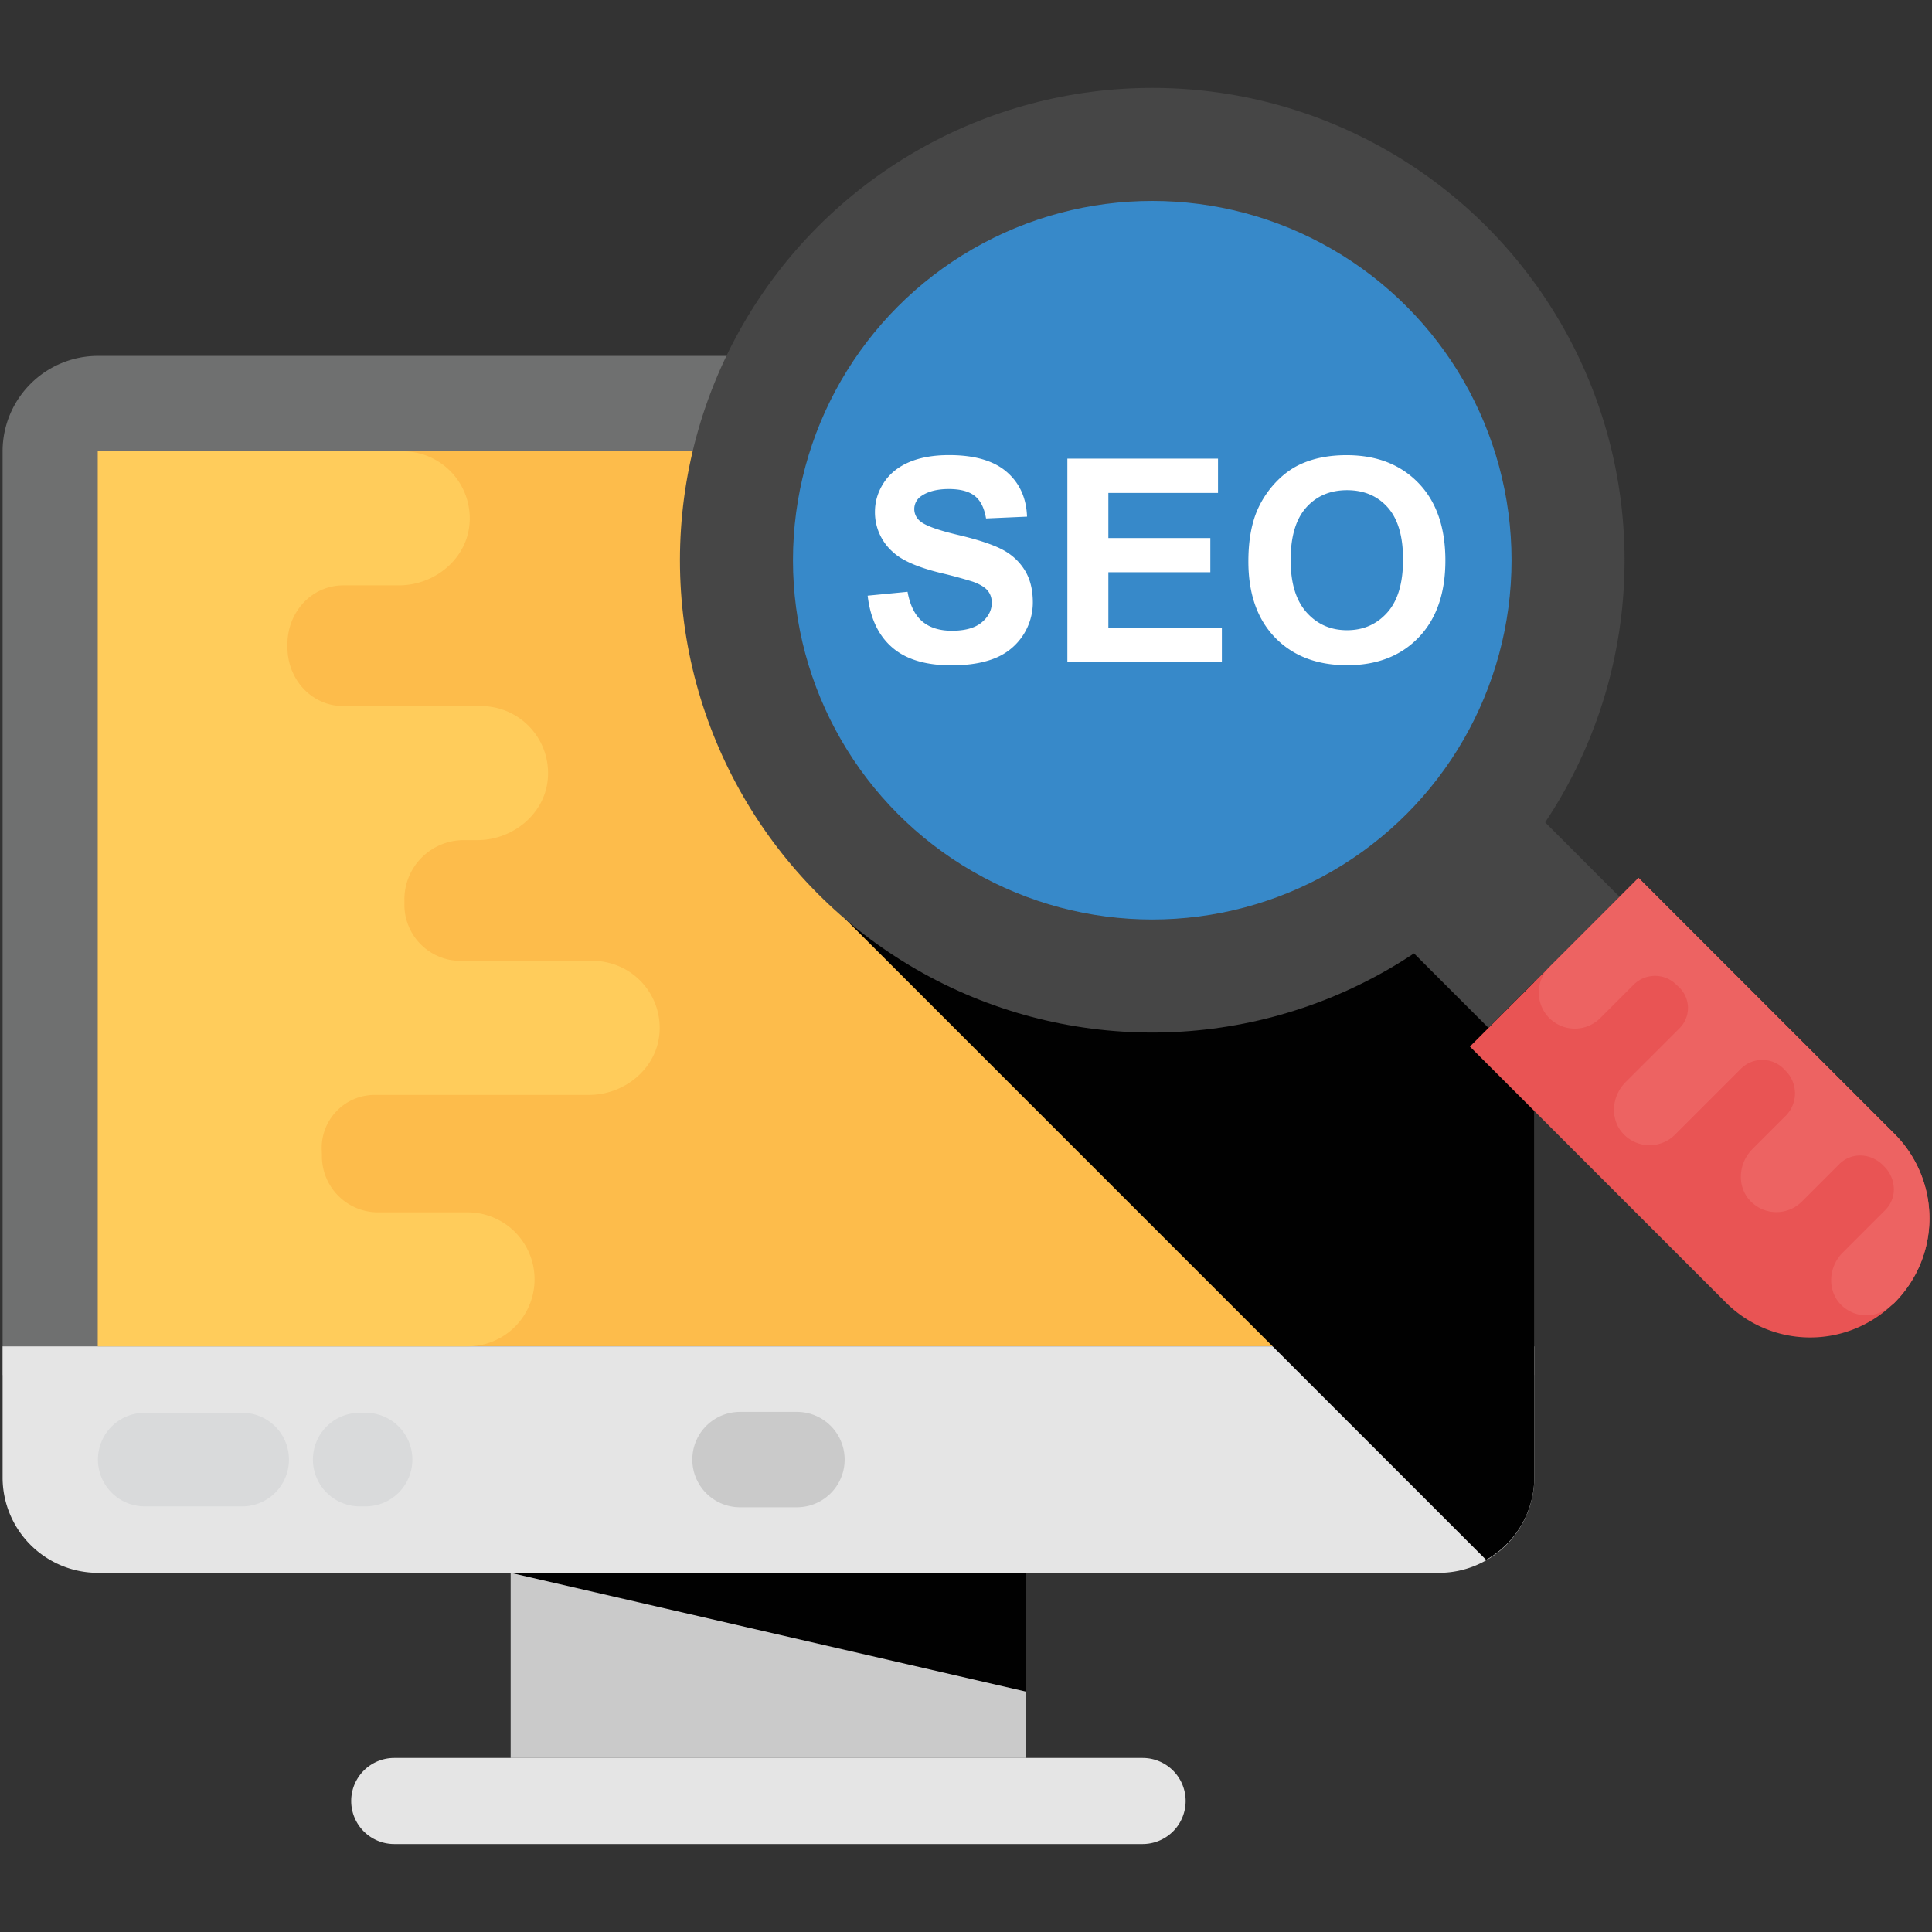
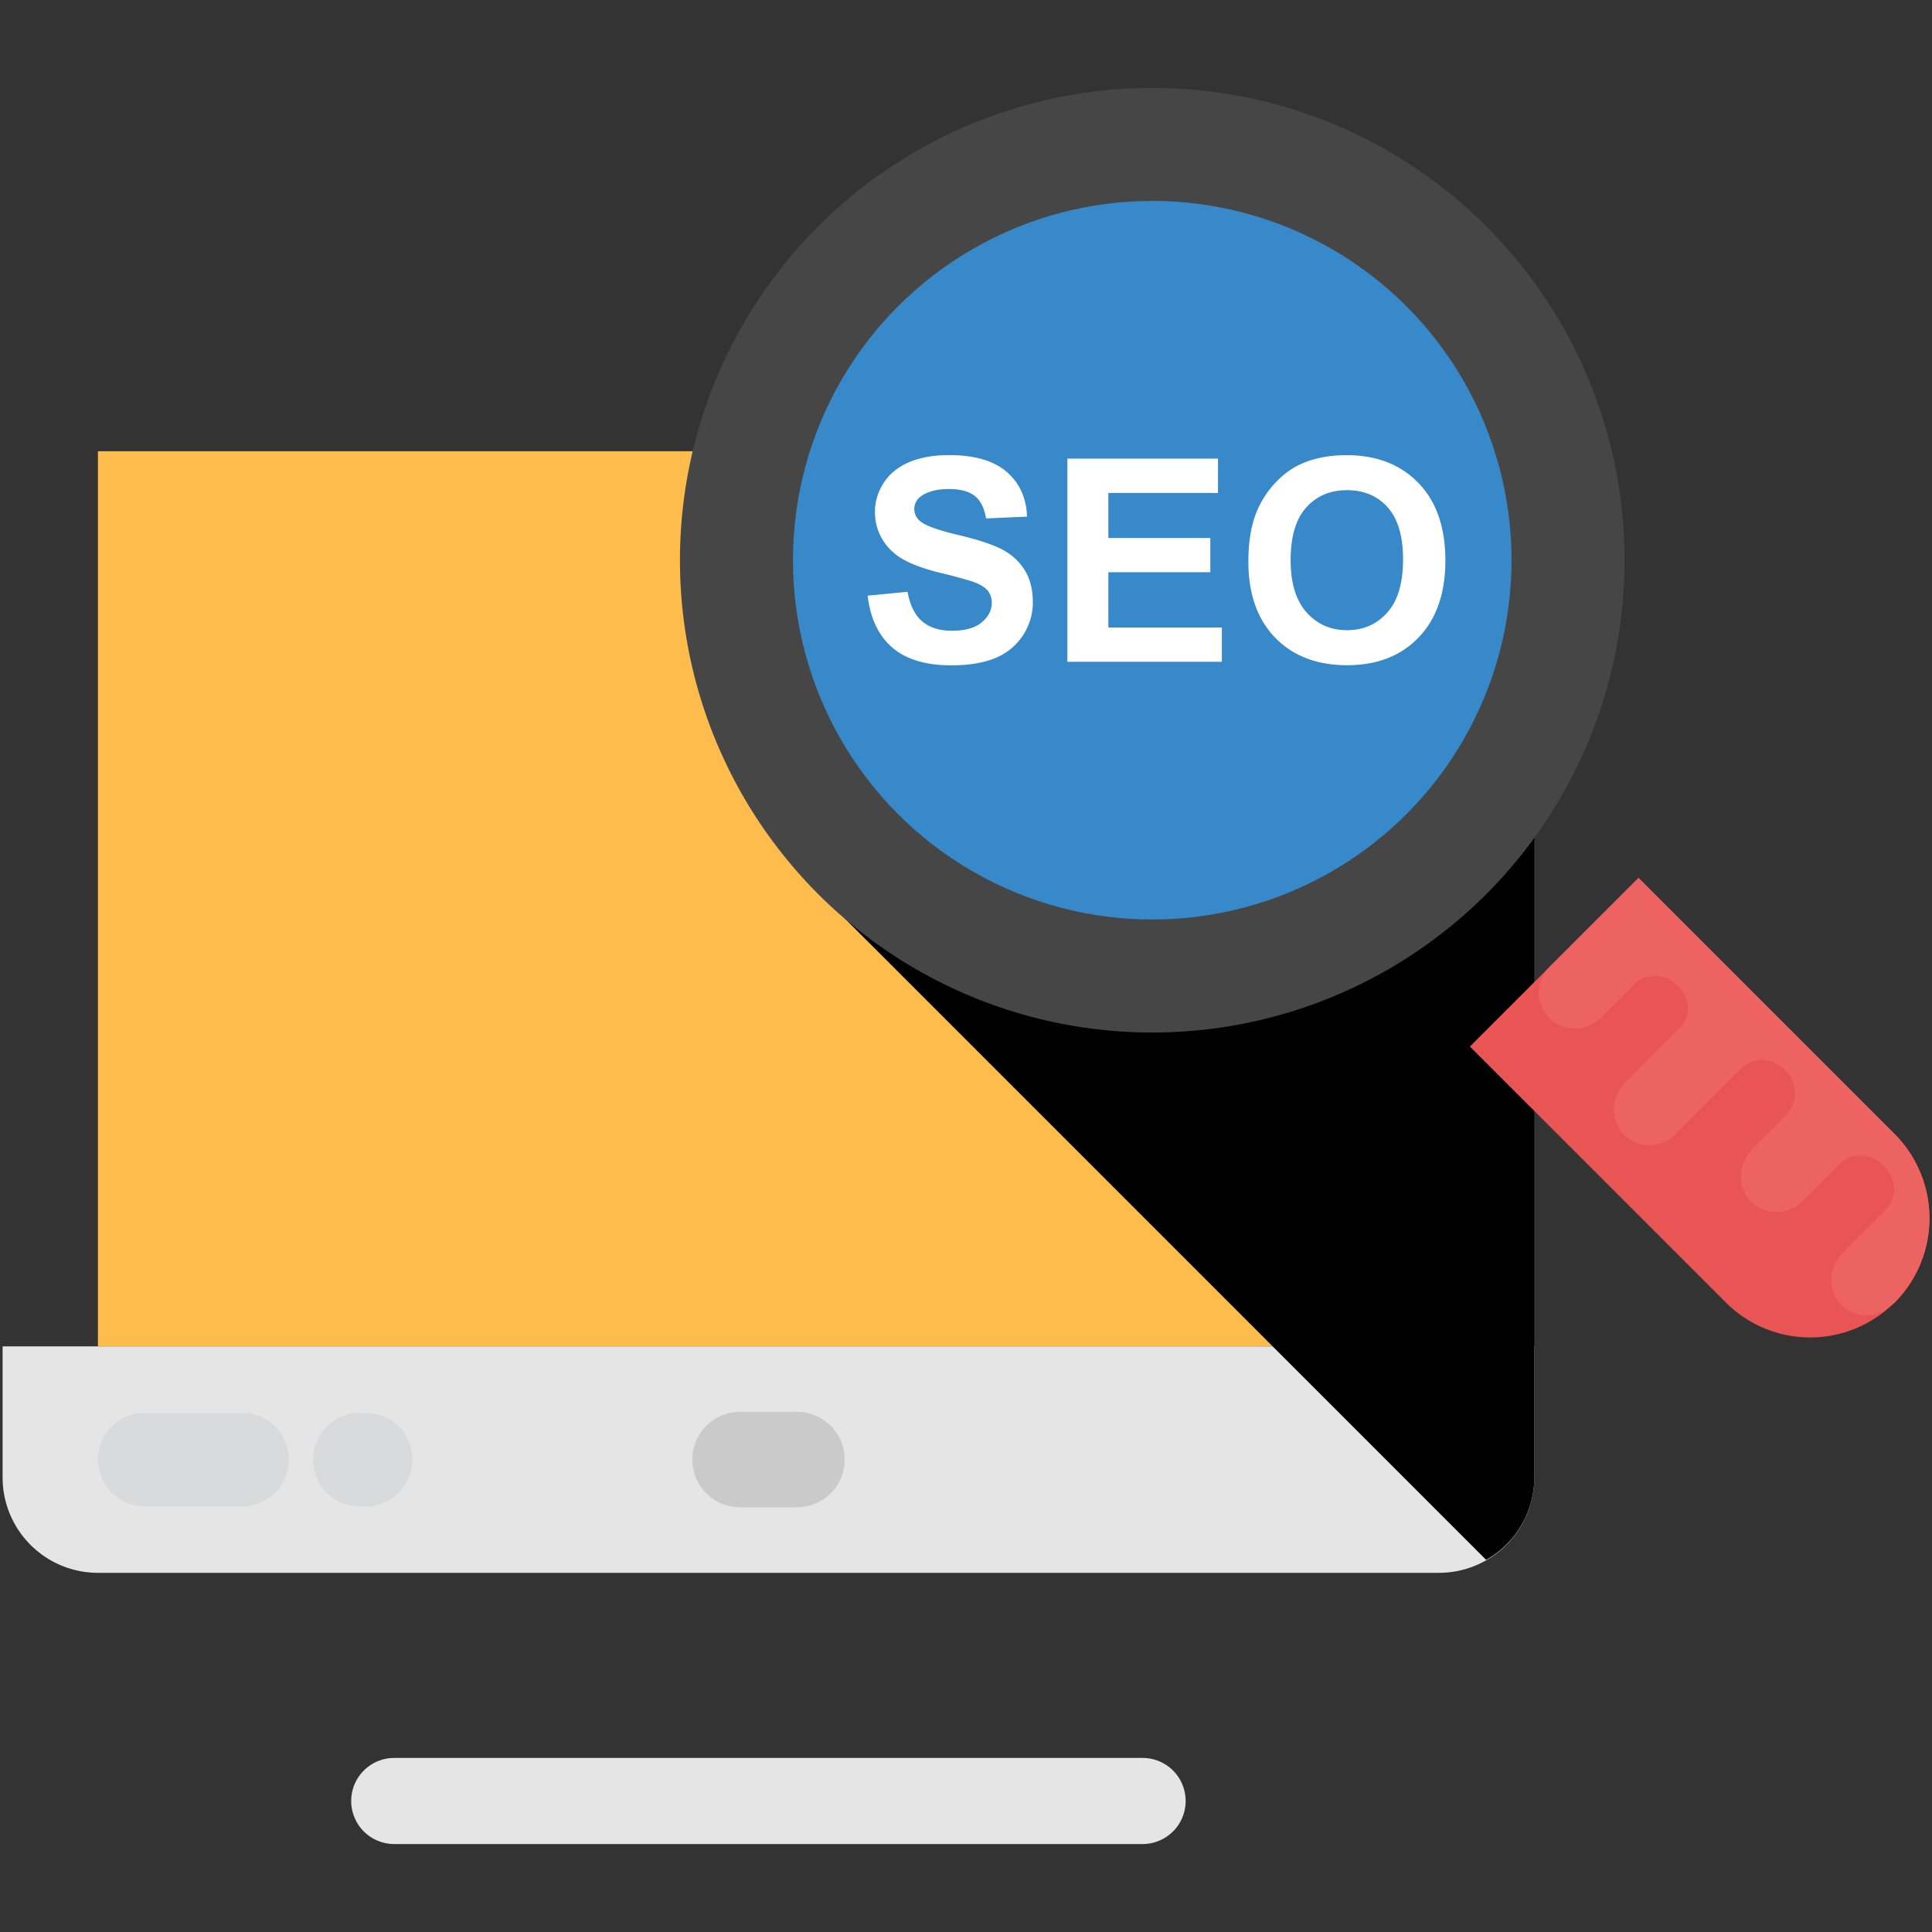
<svg xmlns="http://www.w3.org/2000/svg" version="1.1" width="512" height="512" x="0" y="0" viewBox="0 0 32 32" style="enable-background:new 0 0 512 512" xml:space="preserve" class="">
  <rect x="0" y="0" width="32" height="32" fill="#333333" stroke="none" />
  <g>
-     <path fill="#6f7070" d="M25.413 22.775V7.474a1.58 1.58 0 0 0-1.579-1.579H1.622A1.58 1.58 0 0 0 .043 7.474v15.301z" opacity="1" data-original="#6f7070" />
    <path fill="#fdbc4b" d="M1.622 7.474h22.212v14.823H1.622z" opacity="1" data-original="#fdbc4b" />
    <path fill="#e5e5e5" d="M.043 22.3v2.172a1.58 1.58 0 0 0 1.579 1.579h22.212a1.58 1.58 0 0 0 1.579-1.579V22.3z" opacity="1" data-original="#e5e5e5" />
-     <path fill="#cacaca" d="M8.458 26.051h8.54v3.066h-8.54z" opacity="1" data-original="#cacaca" />
    <path fill="#e5e5e5" d="M18.925 29.117H6.53a.713.713 0 1 0 0 1.426h12.395a.713.713 0 1 0 0-1.426z" opacity="1" data-original="#e5e5e5" />
    <path fill="#cacaca" d="M13.2 24.965h-.943a.79.79 0 1 1 0-1.58h.943a.79.79 0 1 1 0 1.58z" opacity="1" data-original="#cacaca" />
-     <path fill="#01010107" d="m8.458 26.051 8.54 1.968v-1.968z" opacity="1" data-original="#01010107" />
-     <path fill="#ffcc5b" d="M7.744 22.3a1.11 1.11 0 0 0 0-2.22H6.26a.93.93 0 0 1-.928-.933v-.012l-.002-.068a.878.878 0 0 1 .878-.932h3.546c.601 0 1.14-.45 1.171-1.05a1.11 1.11 0 0 0-1.108-1.17H7.628a.93.93 0 0 1-.93-.936v-.077a.983.983 0 0 1 .981-.987h.226c.601 0 1.14-.45 1.171-1.05a1.11 1.11 0 0 0-1.108-1.17H5.691c-.536 0-.936-.45-.93-.987v-.026c-.006-.536.394-.987.93-.987h.917c.601 0 1.14-.45 1.171-1.05a1.11 1.11 0 0 0-1.108-1.17h-5.05V22.3z" opacity="1" data-original="#ffcc5b" />
    <path fill="#d9dadb" d="M4.011 23.4H2.397a.775.775 0 0 0 0 1.55h1.614a.775.775 0 0 0 0-1.55zM6.055 23.4h-.097a.775.775 0 0 0 0 1.55h.097a.775.775 0 0 0 0-1.55z" opacity="1" data-original="#d9dadb" />
    <path fill="#01010110" d="M25.413 24.472V9.334l-8.978 2.526-2.446 3.35 10.626 10.626a1.57 1.57 0 0 0 .798-1.364z" opacity="1" data-original="#01010110" />
-     <path fill="#464646" d="m21.05 13.42 2.17-2.17 3.603 3.602-2.17 2.172z" opacity="1" data-original="#464646" />
    <path fill="#e95454" d="M31.379 21.574a1.975 1.975 0 0 1-2.793 0l-4.24-4.24 2.793-2.793 4.24 4.24a1.975 1.975 0 0 1 0 2.793z" opacity="1" data-original="#e95454" />
    <circle cx="19.085" cy="9.279" r="7.823" fill="#464646" opacity="1" data-original="#464646" />
    <circle cx="19.085" cy="9.279" r="5.951" fill="#3789c9" opacity="1" data-original="#3789c9" />
    <path fill="#ed6362" d="m31.379 18.781-4.24-4.24-1.488 1.488a.597.597 0 0 0 .844.844l.564-.564a.5.5 0 0 1 .708.002l.005.005.027.025a.473.473 0 0 1 .021.688l-.896.896c-.229.229-.262.604-.046.845a.596.596 0 0 0 .866.023l1.091-1.091a.501.501 0 0 1 .71.002l.024.025.005.005a.527.527 0 0 1 .002.748l-.551.551c-.228.228-.262.604-.046.845a.596.596 0 0 0 .866.023l.619-.619c.204-.204.527-.185.729.022l.005.005.005.005c.206.202.226.525.022.729l-.704.704c-.228.228-.262.604-.046.845a.592.592 0 0 0 .822.052c.027-.024.058-.042.084-.068a1.98 1.98 0 0 0-.002-2.795z" opacity="1" data-original="#ed6362" />
    <path fill="#ffffff" d="m14.371 9.866.661-.064c.04.222.121.385.242.489.122.104.286.156.492.156.219 0 .384-.046.495-.139s.166-.201.166-.325c0-.08-.023-.147-.07-.203s-.128-.104-.244-.146a7.885 7.885 0 0 0-.544-.147c-.364-.09-.62-.201-.767-.333a.874.874 0 0 1-.31-.677c0-.171.049-.332.146-.481s.237-.263.42-.341.404-.117.662-.117c.422 0 .74.093.954.278s.326.432.337.741l-.679.03c-.029-.173-.091-.297-.187-.373s-.239-.114-.43-.114c-.197 0-.352.041-.464.122a.257.257 0 0 0-.007.413c.086.072.294.147.624.225.331.078.575.159.733.242s.282.197.372.342.134.323.134.536a.994.994 0 0 1-.616.917c-.196.082-.44.123-.732.123-.425 0-.752-.098-.98-.295-.228-.196-.364-.483-.408-.859zM17.679 10.961V7.596h2.495v.569h-1.816v.746h1.689v.567h-1.689v.916h1.88v.567zM20.677 9.299c0-.343.051-.63.154-.863.077-.171.181-.325.313-.461s.277-.237.435-.303c.21-.089.451-.133.725-.133.496 0 .893.154 1.19.461s.446.735.446 1.283c0 .543-.148.968-.443 1.275s-.69.46-1.184.46c-.5 0-.898-.153-1.194-.458-.295-.305-.442-.726-.442-1.261zm.7-.023c0 .381.088.67.264.867s.399.295.67.295.493-.098.667-.293.261-.488.261-.878c0-.386-.085-.673-.254-.863s-.394-.285-.674-.285-.506.096-.677.288-.257.482-.257.869z" opacity="1" data-original="#ffffff" />
  </g>
</svg>